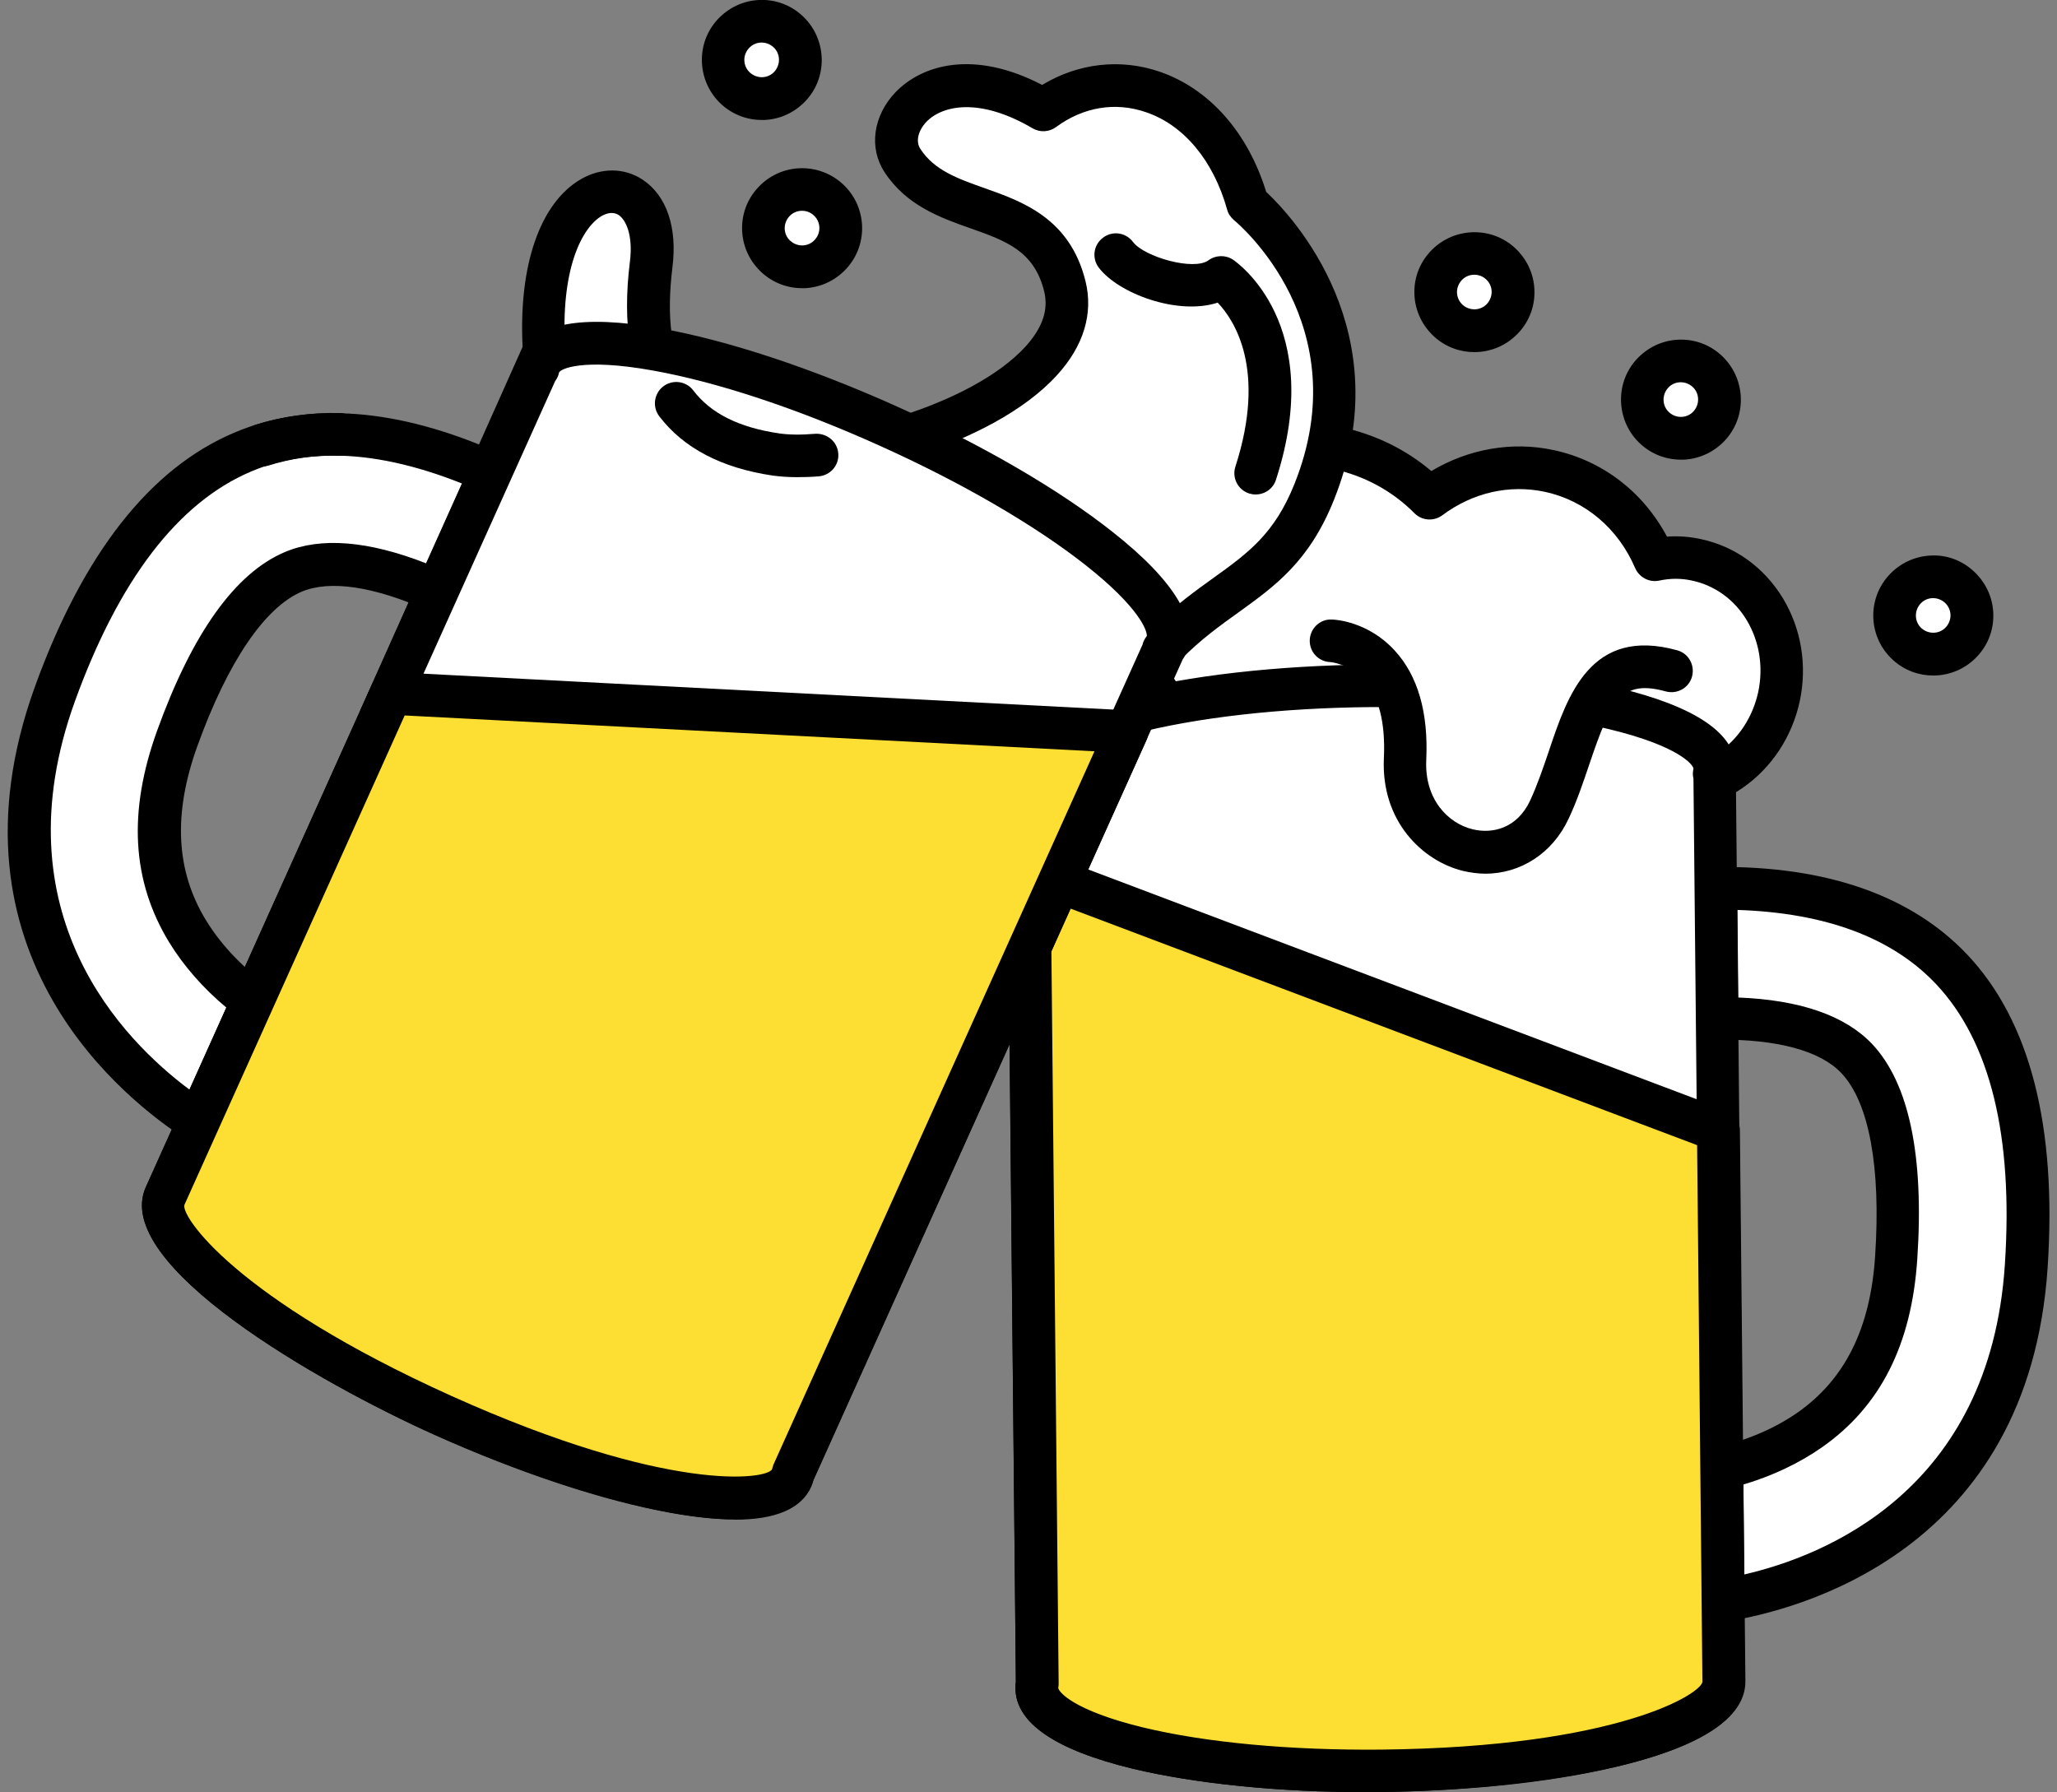
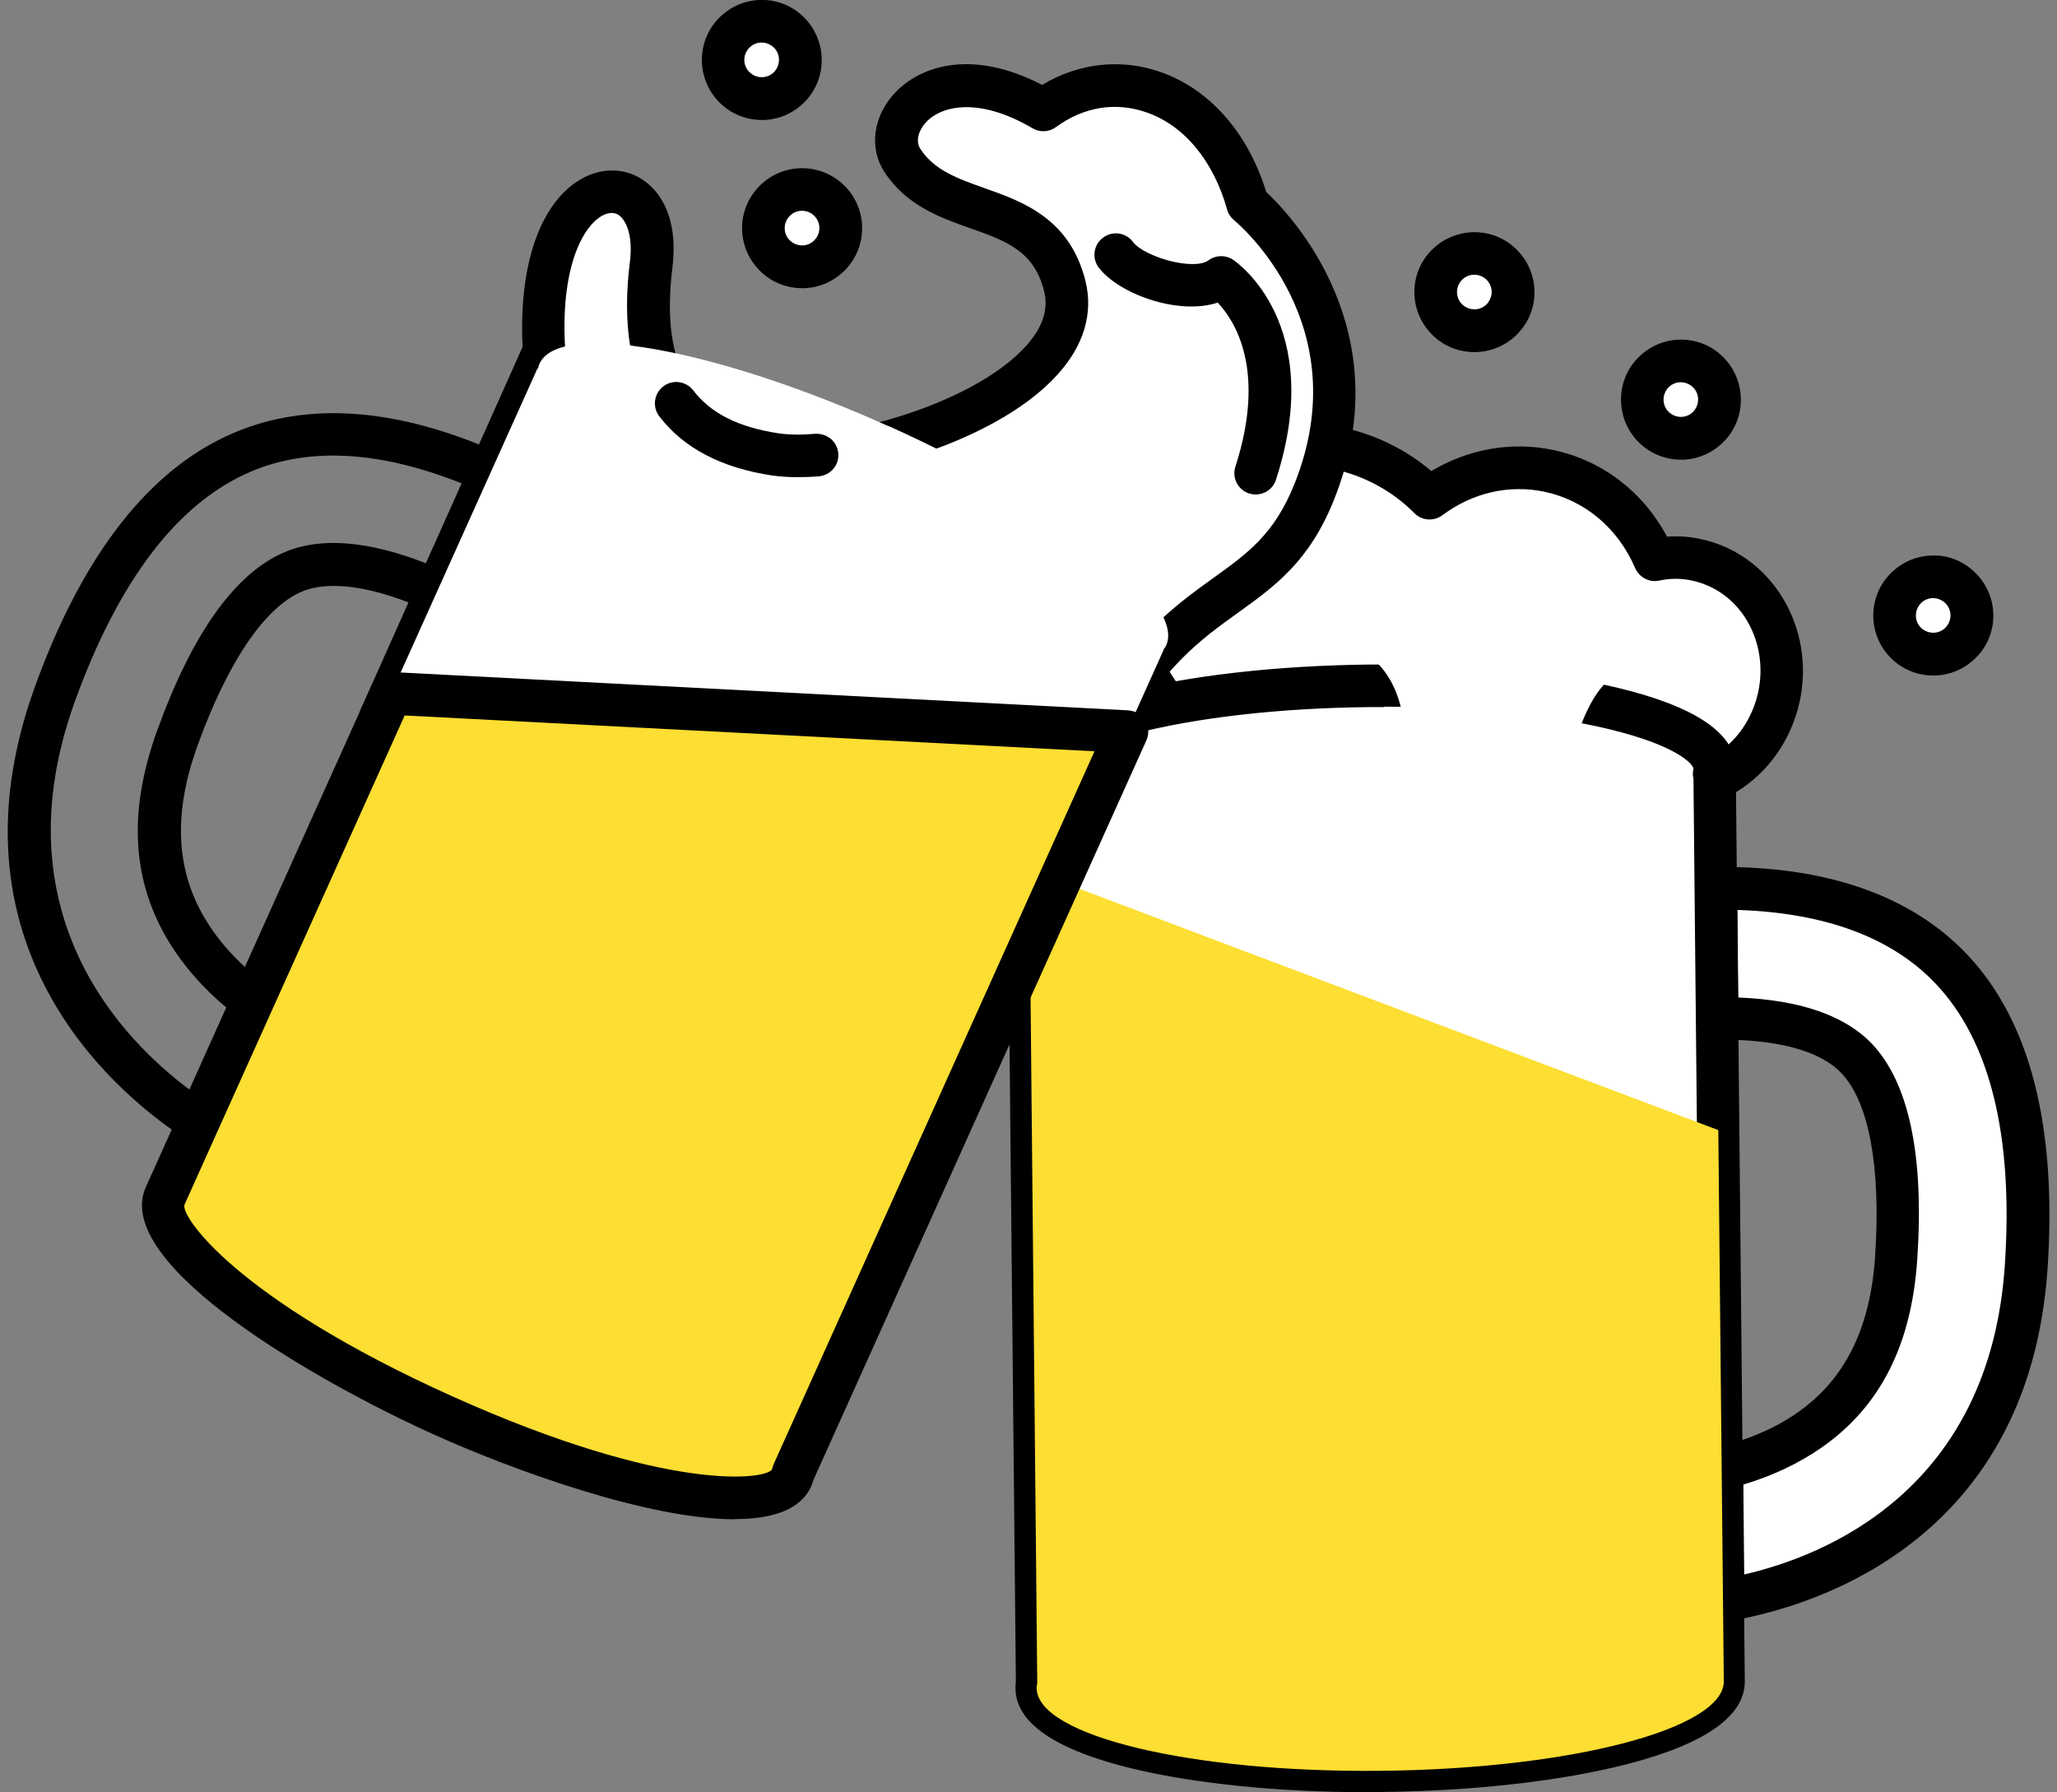
<svg xmlns="http://www.w3.org/2000/svg" id="design" viewBox="0 0 101 88">
  <rect x="0" y="0" width="101" height="88" fill="#808080" stroke="none" />
  <path d="m83.29,27.49c-.7-.15-1.39-.14-2.05-.01-.94-2.17-2.79-3.84-5.18-4.36-2.11-.45-4.22.1-5.89,1.33-1.17-1.18-2.72-2.07-4.51-2.45-4.64-1-9.15,1.69-10.07,6-.93,4.31,2.08,8.61,6.72,9.61,2.38.51,4.73.05,6.57-1.11.99,1.1,2.3,1.9,3.83,2.23,2.09.45,4.17-.08,5.82-1.28.65.59,1.45,1.02,2.36,1.21,2.9.62,5.78-1.37,6.45-4.46.66-3.09-1.15-6.09-4.05-6.71Z" fill="#fff" />
  <path d="m74.21,39.94c-.57,0-1.15-.06-1.72-.18-1.42-.3-2.71-.97-3.78-1.95-2.01,1.02-4.33,1.32-6.62.83-2.5-.54-4.66-1.95-6.09-3.98-1.44-2.06-1.95-4.49-1.44-6.87,1.04-4.87,6.12-7.92,11.32-6.81,1.64.35,3.15,1.09,4.4,2.15,1.82-1.09,3.97-1.47,6-1.03,2.39.51,4.39,2.04,5.57,4.25.56-.04,1.11,0,1.66.12h0c1.69.36,3.12,1.4,4.04,2.92.9,1.5,1.19,3.29.82,5.04-.38,1.75-1.38,3.27-2.81,4.26-1.46,1.01-3.19,1.36-4.88,1-.79-.17-1.53-.49-2.19-.95-1.32.79-2.78,1.2-4.27,1.2Zm-5.33-4.48c.29,0,.57.12.78.35.88.98,2.01,1.63,3.27,1.9,1.72.37,3.49-.02,4.99-1.11.4-.29.95-.26,1.32.07.54.49,1.17.81,1.88.97,1.12.24,2.27,0,3.25-.68,1-.69,1.69-1.75,1.96-2.98.26-1.23.06-2.48-.56-3.52-.61-1.02-1.57-1.71-2.68-1.95h0c-.53-.12-1.08-.12-1.63,0-.48.1-.97-.16-1.17-.61-.84-1.96-2.46-3.32-4.43-3.75-1.75-.37-3.54.03-5.04,1.15-.42.31-1,.27-1.37-.1-1.08-1.09-2.46-1.84-3.99-2.17-4.07-.87-8.03,1.46-8.83,5.2-.39,1.8,0,3.65,1.11,5.23,1.12,1.6,2.83,2.71,4.81,3.14,2.04.44,4.1.09,5.8-.97.17-.11.36-.16.55-.16Z" />
  <circle cx="82.54" cy="19.63" r="1.9" fill="#fff" />
  <path d="m82.53,22.57c-.73,0-1.43-.27-1.97-.76-1.2-1.09-1.3-2.96-.21-4.16.53-.58,1.25-.93,2.04-.97.79-.04,1.54.23,2.12.76,1.2,1.09,1.3,2.96.21,4.16h0c-.53.58-1.25.93-2.04.97-.05,0-.1,0-.15,0Zm1.41-1.67h0,0Zm-1.41-2.13s-.03,0-.04,0c-.23.01-.44.11-.59.28-.31.35-.29.89.06,1.2.17.15.38.23.61.22.23-.01.44-.11.59-.28.31-.35.29-.89-.06-1.2-.16-.14-.36-.22-.57-.22Z" />
  <circle cx="94.92" cy="30.23" r="1.9" fill="#fff" />
  <path d="m94.92,33.17c-.7,0-1.41-.25-1.97-.76-1.21-1.09-1.3-2.96-.21-4.16.53-.58,1.25-.93,2.04-.97.79-.05,1.54.23,2.12.76.58.53.93,1.25.97,2.04.04.79-.23,1.54-.76,2.12-.58.64-1.38.97-2.19.97Zm0-3.8s-.03,0-.04,0c-.23.01-.44.11-.59.28-.31.35-.29.89.06,1.2.35.31.89.29,1.2-.06h0c.15-.17.23-.39.22-.61s-.11-.44-.28-.59c-.16-.14-.36-.22-.57-.22Z" />
  <circle cx="72.39" cy="14.35" r="1.9" fill="#fff" />
  <path d="m72.39,17.29c-.7,0-1.41-.25-1.97-.76-.58-.53-.93-1.25-.97-2.04-.04-.79.23-1.54.76-2.12,1.09-1.2,2.96-1.3,4.16-.21.58.53.93,1.25.97,2.04.04.79-.23,1.54-.76,2.12-.58.64-1.38.97-2.19.97Zm0-3.8c-.23,0-.46.09-.63.28-.15.17-.23.39-.22.61s.11.44.28.59c.35.31.89.29,1.2-.06.15-.17.23-.39.22-.61-.01-.23-.11-.44-.28-.59-.16-.15-.37-.22-.57-.22Z" />
  <path d="m84.26,43.6l.06,6.39c3.28-.02,5.59.64,6.85,1.97,1.58,1.67,2.25,5.05,1.94,9.77-.26,3.88-1.65,6.65-4.26,8.48-1.36.96-2.9,1.54-4.31,1.87l.06,6.49c5.81-.91,14.12-4.92,14.88-16.41.83-12.52-4.19-18.64-15.23-18.56Z" fill="#fff" />
  <path d="m84.61,79.62c-.25,0-.49-.09-.68-.25-.23-.2-.37-.48-.37-.79l-.06-6.49c0-.49.33-.92.81-1.03,1.03-.24,2.55-.72,3.95-1.7,2.33-1.63,3.58-4.14,3.81-7.69.29-4.36-.3-7.55-1.66-8.98-1.03-1.09-3.14-1.67-6.08-1.64-.59.02-1.05-.46-1.05-1.04l-.06-6.39c0-.28.11-.55.3-.74s.46-.31.74-.31c5.43-.06,9.6,1.41,12.34,4.31,3.08,3.27,4.4,8.43,3.94,15.36-.93,13.97-12.3,16.83-15.77,17.38-.05,0-.11.01-.16.01Zm.99-6.73l.04,4.42c3.92-.9,12.07-4.11,12.8-15.21.42-6.32-.72-10.96-3.38-13.78-2.15-2.28-5.43-3.5-9.75-3.64l.04,4.3c3.05.12,5.25.89,6.57,2.28,1.81,1.92,2.56,5.47,2.22,10.56-.28,4.22-1.82,7.25-4.7,9.26-1.12.78-2.44,1.4-3.86,1.82Z" />
  <path d="m84.21,37.99h-.03c.02-.08.03-.16.03-.24-.02-2.34-7.59-4.16-16.91-4.06-9.32.09-16.85,2.06-16.83,4.4,0,.08.01.16.03.24h0l.44,44.33c-.02.08-.03.16-.03.24.02,2.34,7.59,4.16,16.91,4.06,9.32-.09,16.85-2.06,16.83-4.4l-.44-44.57Z" fill="#fff" />
  <path d="m67.14,88c-4.33,0-8.4-.41-11.51-1.15-3.81-.92-5.76-2.25-5.77-3.95,0-.11,0-.22.02-.34l-.44-44.14c-.02-.12-.03-.23-.03-.34-.02-1.71,1.9-3.07,5.69-4.06,3.26-.85,7.58-1.34,12.17-1.39,4.59-.03,8.92.36,12.19,1.15,3.81.92,5.76,2.25,5.77,3.95,0,.05,0,.1,0,.14,0,.03,0,.06,0,.1l.44,44.57c.02,1.7-1.9,3.07-5.69,4.06-3.26.85-7.58,1.34-12.17,1.39-.23,0-.46,0-.69,0Zm.83-53.28c-.22,0-.45,0-.67,0-4.42.04-8.56.51-11.66,1.32-3.4.89-4.13,1.83-4.13,2.02.02.07.03.16.03.24l.44,44.33c0,.08,0,.15-.02.22,0,.2.75,1.13,4.16,1.95,3.11.75,7.26,1.13,11.68,1.09,4.42-.04,8.56-.51,11.66-1.32,3.4-.89,4.13-1.83,4.13-2.02l-.44-44.32c-.04-.15-.04-.32,0-.48,0-.2-.75-1.13-4.16-1.95-2.95-.71-6.84-1.1-11.01-1.1Z" />
  <path d="m50.54,42.72l.39,39.93c-.02.08-.03.16-.03.24.02,2.34,7.59,4.16,16.91,4.06,9.32-.09,16.85-2.06,16.83-4.4l-.27-27.06-33.84-12.78Z" fill="#fdde32" />
-   <path d="m67.14,88c-4.33,0-8.4-.41-11.51-1.15-3.81-.92-5.76-2.25-5.77-3.95,0-.11,0-.22.02-.34l-.39-39.83c0-.35.16-.67.45-.87.28-.2.65-.24.97-.12l33.84,12.78c.4.15.67.54.68.97l.27,27.05c.04,4.17-11.67,5.39-17.86,5.45-.23,0-.46,0-.69,0Zm-15.54-43.76l.38,38.4c0,.08,0,.15-.02.23,0,.2.75,1.12,4.16,1.95,3.11.75,7.26,1.13,11.68,1.09,11.7-.12,15.79-2.78,15.79-3.34l-.26-26.34-31.73-11.98Z" />
  <path d="m65.36,31.47s3.91.13,3.63,5.8c-.22,4.61,5.33,6.27,7.1,2.48,1.64-3.51,1.69-8,6-6.82" fill="#fff" />
-   <path d="m72.95,42.9c-.37,0-.75-.05-1.13-.14-1.97-.49-4.02-2.43-3.87-5.54.08-1.75-.25-3.05-1-3.86-.72-.78-1.62-.85-1.63-.85-.58-.02-1.03-.5-1.01-1.08.02-.58.51-1.04,1.08-1.01.18,0,1.79.1,3.09,1.52,1.14,1.24,1.66,3.05,1.55,5.38-.09,1.94,1.08,3.11,2.28,3.4.94.23,2.17-.02,2.82-1.41.36-.78.65-1.63.93-2.46.91-2.71,2.05-6.09,6.29-4.92.56.15.88.73.73,1.29-.15.56-.73.88-1.29.73-2.15-.59-2.68.39-3.75,3.57-.3.88-.6,1.79-1.02,2.68-.79,1.7-2.36,2.7-4.09,2.7Z" />
  <path d="m54.19,35.86c4.1-7.45,8.09-6.07,10.34-11.71,3.45-8.64-3.28-14.15-3.28-14.15-1.52-5.45-6.47-7.23-10.03-4.6-5.21-3.07-8.18.55-6.92,2.48,2.02,3.11,6.88,1.71,7.98,6.19,1.28,5.22-10,8.87-14.2,8.24-5.42-.81-6.71-4.5-6.11-9.33.67-5.38-5.85-5.18-5.27,4.25l-8.03,17.99,35.51.64Z" fill="#fff" />
  <path d="m54.19,36.91h-.02l-35.51-.64c-.35,0-.68-.19-.86-.49-.19-.3-.22-.67-.07-.99l7.93-17.76c-.2-4.01.86-7.07,2.86-8.23,1-.58,2.14-.57,3.03.02,1.18.78,1.71,2.34,1.47,4.28-.62,5.02.99,7.54,5.22,8.17,2.8.42,9.48-1.36,12.12-4.26.83-.92,1.13-1.8.91-2.7-.49-1.99-1.87-2.48-3.62-3.1-1.48-.52-3.15-1.12-4.22-2.76-.78-1.19-.56-2.77.54-3.92,1.3-1.35,3.84-2.11,7.2-.36,1.77-1.07,3.84-1.31,5.77-.65,2.44.84,4.33,2.98,5.23,5.9,1.27,1.19,6.62,6.88,3.33,15.12-1.21,3.03-2.9,4.24-4.69,5.53-1.83,1.31-3.71,2.67-5.71,6.3-.18.33-.54.54-.92.54Zm-33.91-2.71l33.3.6c2.12-3.64,4.27-5.18,6.01-6.43,1.67-1.2,2.99-2.15,3.97-4.61,3.12-7.8-2.72-12.75-2.97-12.95-.16-.14-.29-.32-.34-.53-.67-2.39-2.12-4.14-3.98-4.77-1.51-.52-3.07-.26-4.42.73-.34.25-.79.27-1.15.06-2.6-1.53-4.43-1.13-5.21-.32-.41.43-.54.97-.3,1.33.68,1.05,1.83,1.46,3.16,1.93,1.87.66,4.19,1.49,4.95,4.57.39,1.58-.09,3.18-1.4,4.61-3.2,3.52-10.69,5.41-13.98,4.92-5.4-.8-7.76-4.34-6.99-10.5.16-1.3-.2-2.04-.55-2.28-.29-.19-.61-.08-.83.04-.98.57-2.04,2.62-1.8,6.54.01.17-.02.34-.09.49l-7.38,16.55Z" />
  <circle cx="37.41" cy="2.95" r="1.9" fill="#fff" />
  <path d="m37.4,5.89c-.73,0-1.43-.27-1.97-.76-1.2-1.09-1.3-2.96-.21-4.16.53-.58,1.25-.93,2.04-.97.78-.04,1.54.23,2.12.76,1.2,1.09,1.3,2.96.21,4.16-.53.58-1.25.93-2.04.97-.05,0-.1,0-.15,0Zm0-3.8s-.03,0-.04,0c-.23.01-.44.11-.59.28-.32.35-.29.89.06,1.2.17.15.39.23.61.22.23-.01.44-.11.59-.28h0c.31-.35.29-.89-.06-1.2-.16-.14-.36-.22-.57-.22Z" />
  <circle cx="39.38" cy="11.21" r="1.9" fill="#fff" />
  <path d="m39.38,14.15c-.73,0-1.43-.27-1.97-.76-.58-.53-.93-1.25-.97-2.04s.23-1.54.76-2.12c1.09-1.21,2.95-1.3,4.16-.21,1.21,1.09,1.3,2.96.21,4.16-.53.58-1.25.93-2.04.97-.05,0-.1,0-.15,0Zm0-3.8c-.23,0-.46.09-.63.28-.15.17-.23.39-.22.61.01.23.11.44.28.59.17.15.39.23.61.22.23-.01.44-.11.59-.28.32-.35.29-.89-.06-1.2-.16-.15-.37-.22-.57-.22Z" />
  <path d="m61.65,24.28c-.11,0-.22-.02-.32-.05-.55-.18-.85-.77-.67-1.32,1.54-4.77-.05-7.19-.87-8.05-1.95.64-4.87-.44-5.84-1.72-.35-.46-.26-1.12.21-1.47.46-.35,1.12-.26,1.47.21.56.74,2.99,1.43,3.71.9.35-.26.84-.27,1.2-.03.19.13,4.59,3.17,2.11,10.81-.14.44-.55.72-1,.72Z" />
-   <path d="m24.09,23.2l-2.62,5.83c-3-1.34-5.38-1.66-7.06-.94-2.12.9-4.09,3.72-5.7,8.17-1.32,3.66-1.16,6.75.5,9.47.87,1.42,2.04,2.58,3.2,3.44l-2.66,5.92c-4.96-3.17-10.96-10.17-7.05-21,4.26-11.8,11.32-15.39,21.4-10.88Z" fill="#fff" />
  <path d="m9.74,56.13c-.2,0-.39-.06-.56-.16-2.95-1.89-12.22-9.08-7.47-22.24,2.36-6.53,5.65-10.73,9.78-12.48,3.67-1.56,8.06-1.22,13.03,1,.25.11.45.32.55.58.1.26.09.55-.02.8l-2.62,5.83c-.24.53-.86.76-1.38.53-2.69-1.2-4.84-1.52-6.23-.94-1.82.77-3.64,3.46-5.12,7.56-1.21,3.34-1.07,6.14.41,8.57.89,1.46,2.08,2.51,2.93,3.14.39.29.53.82.33,1.27l-2.66,5.92c-.12.28-.36.49-.66.57-.1.03-.2.04-.3.04Zm6.64-33.76c-1.47,0-2.83.26-4.07.79-3.57,1.52-6.47,5.31-8.63,11.27-3.78,10.46,2.4,16.67,5.62,19.07l1.81-4.03c-1.14-.95-2.1-2.05-2.81-3.21-1.83-3.01-2.02-6.4-.59-10.37,1.73-4.8,3.84-7.75,6.27-8.78,1.77-.75,4.1-.56,6.94.55l1.76-3.92c-2.28-.91-4.39-1.37-6.32-1.37Z" />
  <path d="m43.61,20.92c-8.5-3.82-16.16-5.19-17.12-3.06-.03.07-.06.15-.07.23h-.03S8.11,58.72,8.11,58.72c-.96,2.13,5.15,6.96,13.65,10.78,8.5,3.82,16.16,5.19,17.12,3.06.03-.07.06-.15.07-.23l18.19-40.43h-.02c.05-.07.11-.13.14-.21.96-2.13-5.15-6.96-13.65-10.78Z" fill="#fff" />
-   <path d="m36.07,74.61c-.89,0-1.93-.11-3.11-.32-3.32-.59-7.45-1.96-11.63-3.84-5.65-2.54-15.88-8.36-14.17-12.16L25.44,17.64s.03-.06.05-.09c.02-.04.03-.09.05-.13.7-1.55,3.01-1.99,6.87-1.3,3.32.59,7.45,1.96,11.63,3.84,4.18,1.88,7.95,4.07,10.59,6.16,3.08,2.43,4.28,4.45,3.58,6.01-.04.1-.09.18-.14.25l-18.13,40.3c-.03.11-.07.22-.11.32-.48,1.08-1.74,1.62-3.76,1.62Zm-8.81-55.9L9.06,59.15c-.39.87,3.6,5.11,13.12,9.4,4.03,1.81,7.99,3.12,11.14,3.69,3.46.62,4.52.07,4.59-.1.02-.07.04-.16.07-.23l18.12-40.26c.03-.13.09-.26.18-.38,0,0,.02-.02.03-.04.02-.28-.4-1.42-2.98-3.46-2.51-1.98-6.12-4.08-10.15-5.89h0c-4.03-1.82-7.99-3.13-11.14-3.69-3.46-.62-4.52-.07-4.59.1-.03.16-.1.3-.19.42Z" />
  <path d="m55.33,35.92l-16.39,36.41c-.02.08-.04.16-.07.23-.96,2.13-8.62.76-17.12-3.06-8.5-3.82-14.61-8.65-13.65-10.78l11.1-24.67,36.12,1.88Z" fill="#fdde32" />
  <path d="m36.07,74.6c-4.22,0-10.81-2.38-14.74-4.15-5.65-2.54-15.88-8.36-14.17-12.16l11.1-24.67c.18-.39.58-.63,1.01-.62l36.12,1.88c.35.02.66.21.84.5s.2.66.06.97l-16.35,36.32c-.03.11-.07.22-.11.31-.52,1.16-1.91,1.61-3.76,1.61Zm-16.2-39.47l-10.81,24.02c-.23.51,2.45,4.59,13.12,9.4,10.67,4.8,15.5,4.1,15.73,3.59.02-.07.04-.16.07-.23l15.76-35.02-33.88-1.76Z" />
  <path d="m39.14,23.43c-.44,0-.85-.03-1.21-.08-2.5-.37-4.37-1.35-5.56-2.91-.35-.46-.26-1.12.2-1.47.46-.35,1.12-.26,1.47.2.86,1.13,2.24,1.82,4.21,2.11.47.07,1.08.08,1.78.02.58-.03,1.08.38,1.13.96s-.38,1.08-.96,1.13c-.37.03-.72.04-1.04.04Z" />
-   <path d="m12.86,22.9c-.44,0-.86-.28-1-.73-.18-.55.13-1.14.68-1.31,1.3-.41,2.69-.61,4.14-.58.58.01,1.04.49,1.03,1.07s-.47,1.06-1.07,1.03c-1.22-.04-2.38.14-3.46.48-.11.03-.21.05-.32.05Z" />
</svg>